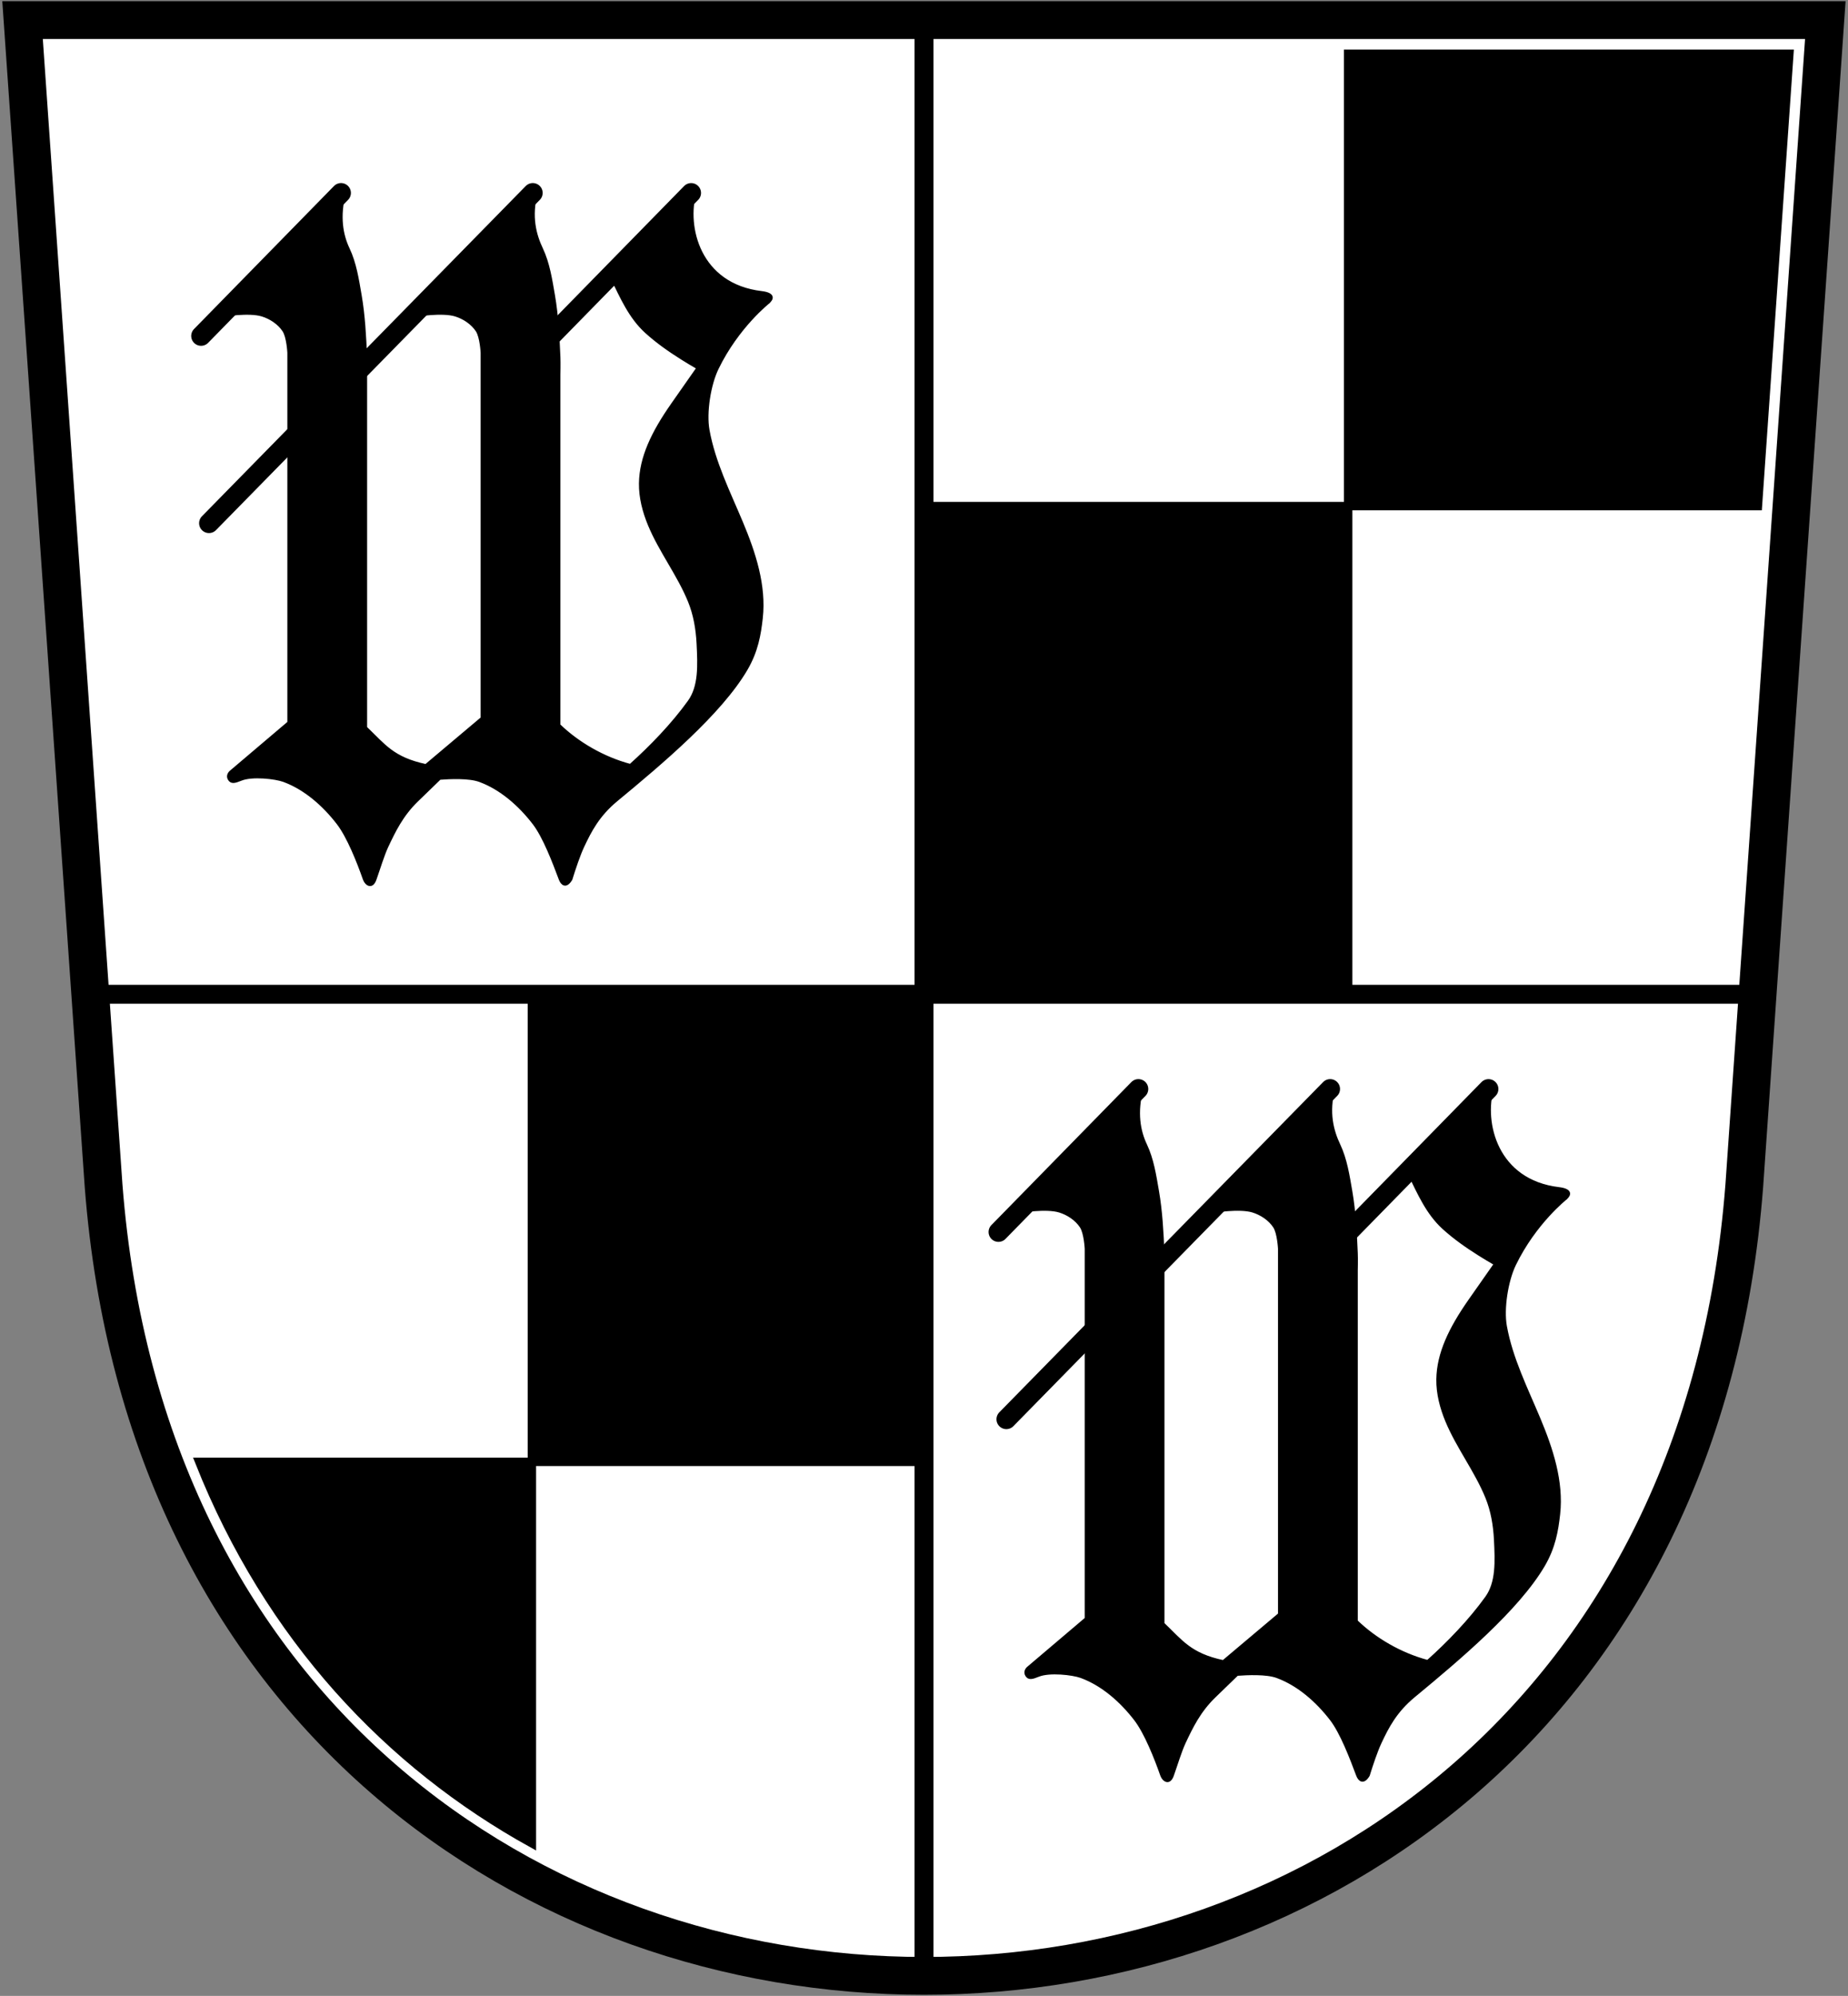
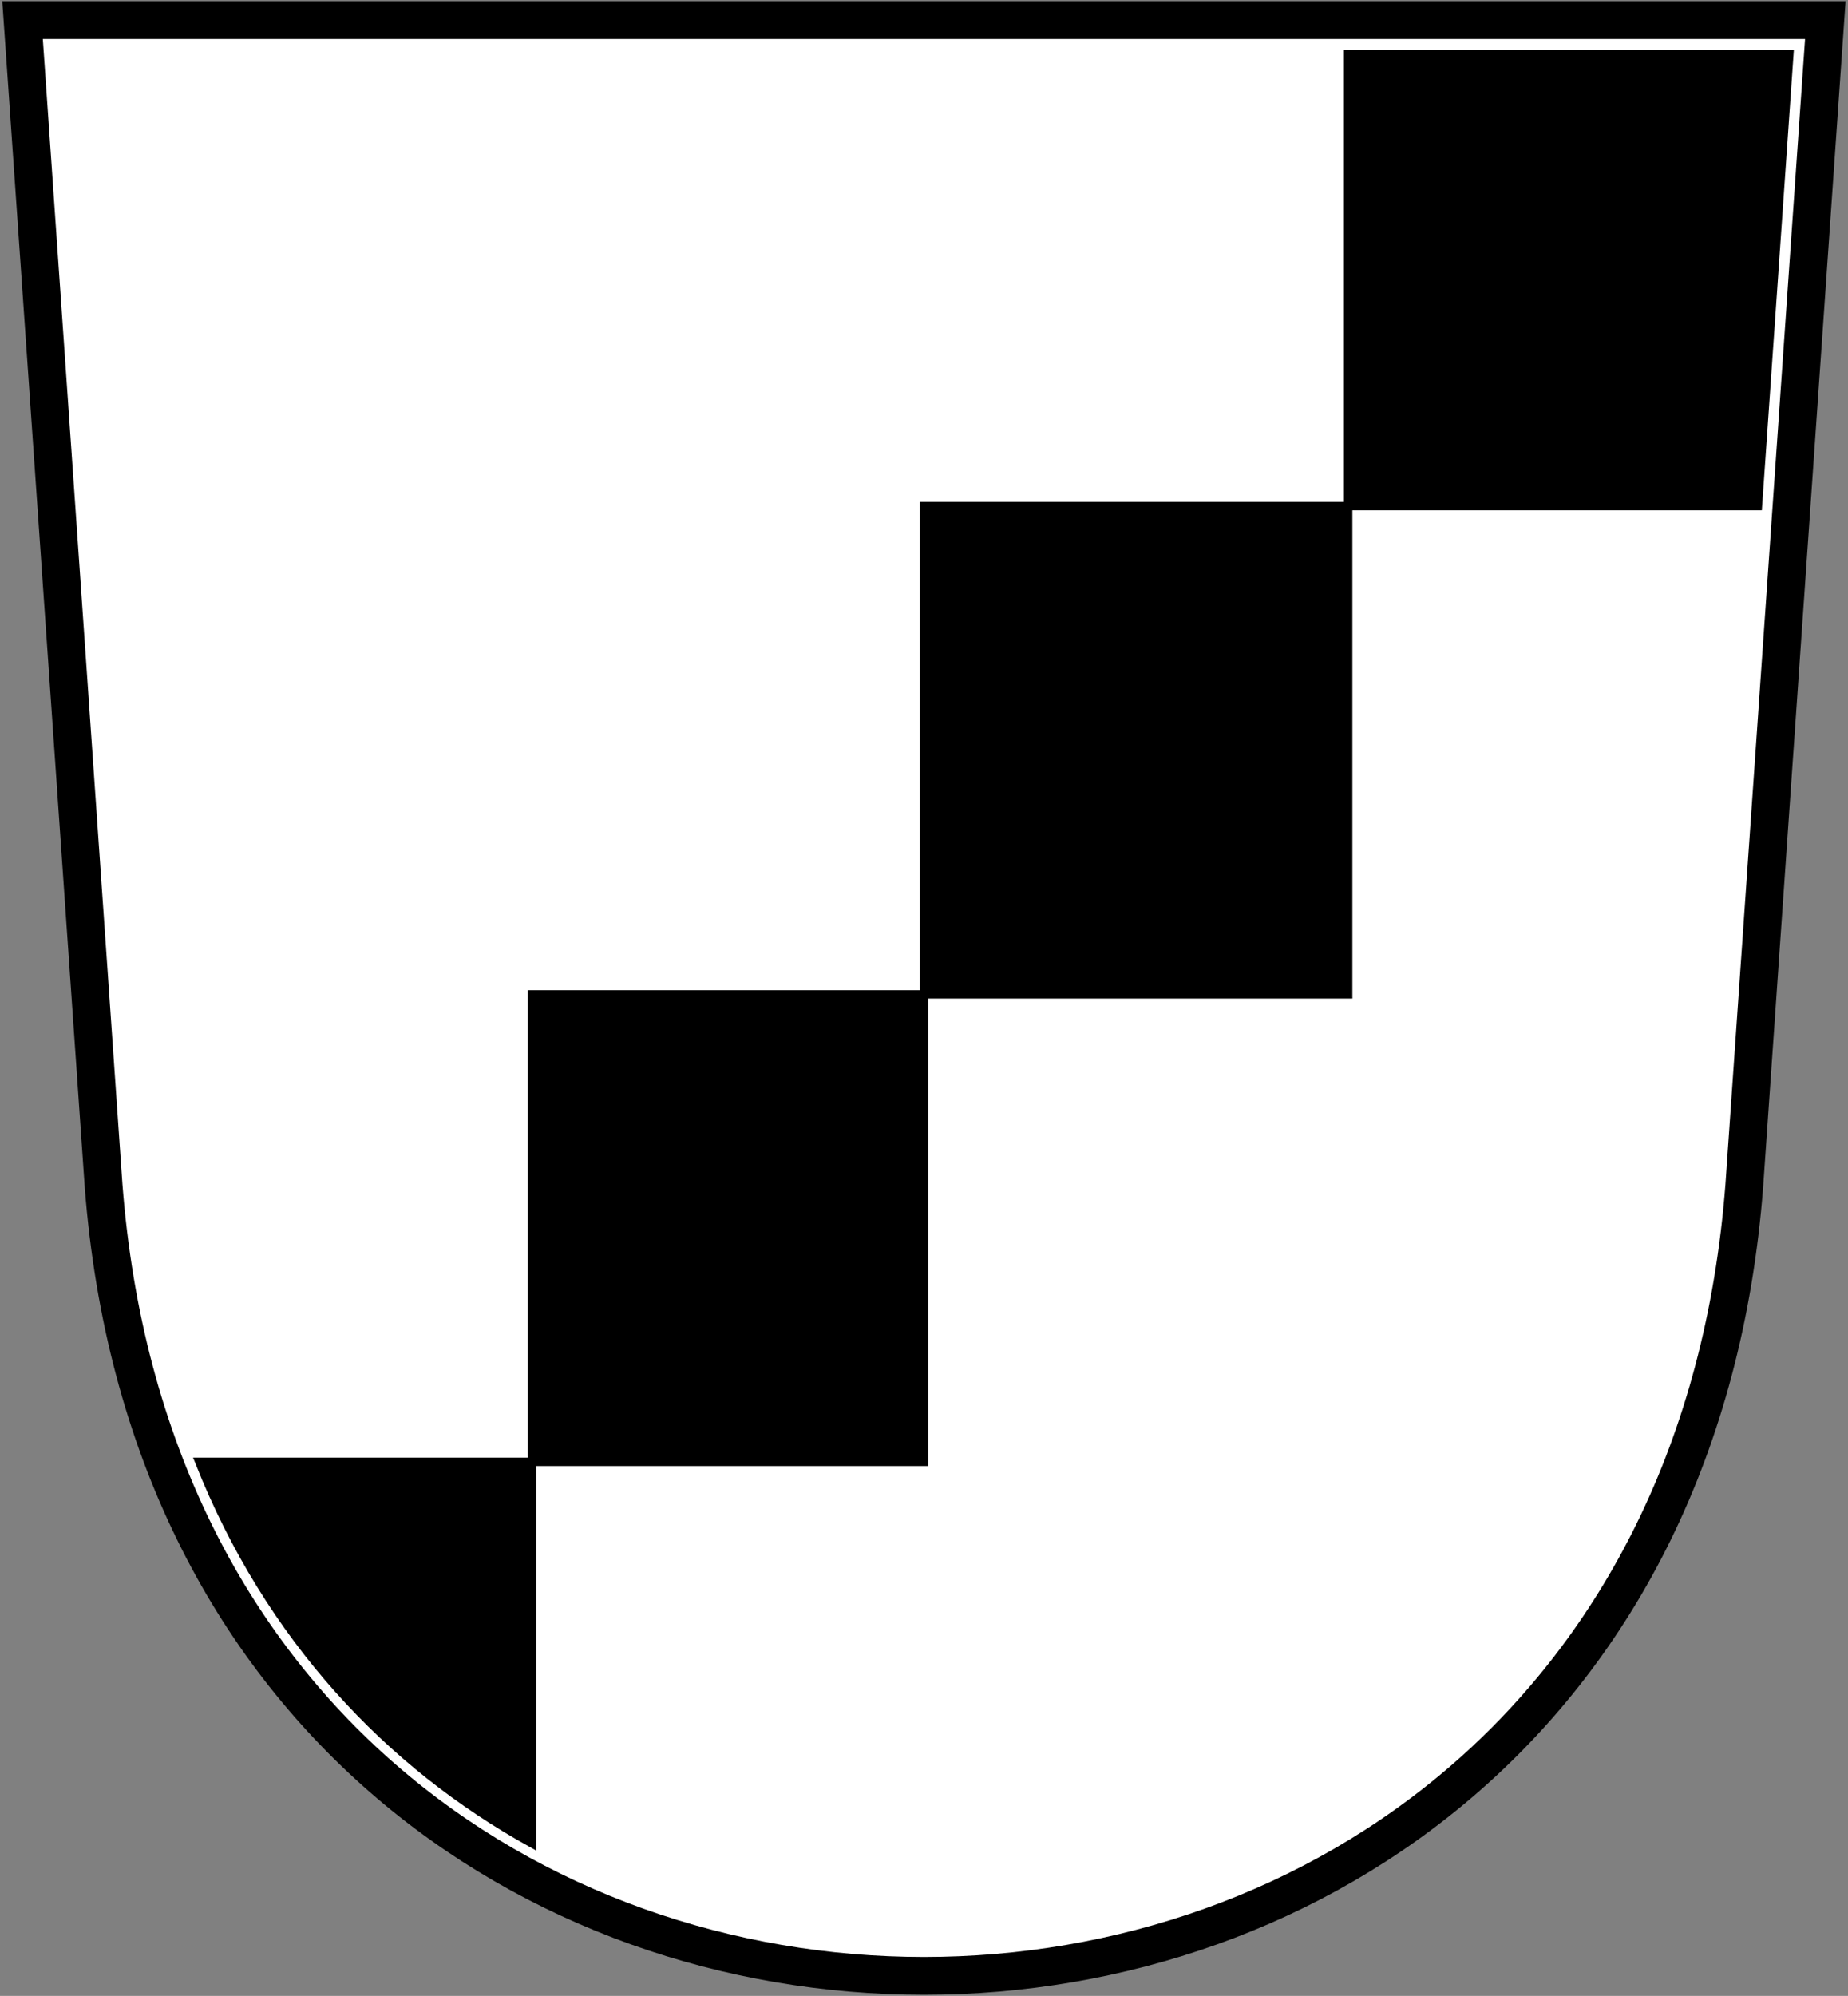
<svg xmlns="http://www.w3.org/2000/svg" xmlns:xlink="http://www.w3.org/1999/xlink" viewBox="0 0 880 950">
  <rect x="0" y="0" width="880" height="950" fill="#808080" stroke="none" />
  <g stroke="#000">
    <path d="m10.74 9.57l38.58 554.7c38.59 501.6 742.8 501.6 781.3 0l38.58-554.7z" fill="#fff" stroke-width="18" />
-     <path d="m440 7.15v937.4m-394.1-471.3h788.2" fill="none" stroke-width="9" />
    <path d="m440 695.8v-454.9h397.1l14.98-215.3h-210.1v447.7h-388.7v404.1c-68.08-37.7-125.2-97.98-158.4-181.6z" stroke-width="4" />
    <g id="a">
-       <path d="m366.1 143.9c1.77-1.47 2.82-4.1-3.42-4.85-29.82-3.54-36.24-31.28-31.53-47.52l-39.86 40.91c4.55 9.29 8.58 18.62 16.22 25.6 5.26 4.79 11.12 8.9 17.14 12.68 2.44 1.54 4.92 3.02 7.43 4.46l-11.98 17.11c-9.46 13.51-15.16 25.4-15.34 37.75-.09 6.83 1.69 13.58 4.31 19.9 2.63 6.3 6.1 12.22 9.55 18.13s6.9 11.83 9.48 18.16 3.73 13.11 4.09 19.94c.56 10.78.92 20.55-4.2 27.68-7.81 10.88-18.27 21.67-27.88 30.26-12.9-3.44-25.01-10.57-33.75-19.03v-166.8s.13-5.56 0-8.34c-.43-9.84-.93-19.73-2.6-29.43-1.3-7.51-2.47-15.25-5.73-22.14-3.06-6.45-5.57-15.27-2.42-26.81l-57.7 58.74s12.61-2.13 18.97-.16c3.98 1.24 7.86 3.82 10.15 7.29 1.96 2.97 2.34 10.43 2.34 10.43v173.9l-26.61 22.42c-15.61-3.34-19.67-9.51-28.45-17.9v-168s .13-5.56 0-8.34c-.43-9.84-.93-19.73-2.6-29.43-1.3-7.51-2.46-15.25-5.73-22.14-3.06-6.45-4.78-15.27-1.7-26.8l-58.26 58.74s12.47-2.14 18.82-.16c3.98 1.24 7.86 3.82 10.15 7.29 1.96 2.97 2.34 10.42 2.34 10.42v176l-27.66 23.47c-.95.91-1.46 2.22-.69 3.55 1.12 1.94 2.87 1.43 5.83.23 5.27-2.14 16.32-.86 20.24.58 10.24 3.76 19.05 11.6 25.72 20.24 4.88 6.32 9.67 18.38 12.56 26.64.84 2.39 3.82 4.58 5.44 0 1.84-5.18 3.76-11.62 5.67-15.67 3.43-7.29 7.07-14.84 14.2-21.76 3.62-3.5 10.84-10.5 10.84-10.5 4.72-.36 13.88-.78 18.86 1.05 10.24 3.76 19.05 11.6 25.71 20.24 4.88 6.32 9.49 18.44 12.56 26.64.76 2.04 2.8 4.35 5.44 0 1.63-5.26 3.76-11.62 5.67-15.68 3.43-7.29 7.23-14.76 16-22 21.36-17.65 49.49-41.33 61.74-62.24 5.08-8.65 6.41-16.71 7.27-24.45 1.72-15.56-3.36-31.03-9.4-45.46s-13.19-28.63-15.97-44.03c-1.51-8.34.62-21.63 4.32-29.26 9.63-19.88 24.43-31.51 24.43-31.51z" />
-       <path d="m95.75 159.9l66.65-68.07m-62.89 157.2l154.2-157.2m8.76 68.08l66.65-68.07" stroke-linecap="round" stroke-width="9.4" />
-     </g>
+       </g>
    <use x="379.7" xlink:href="#a" y="426.5" />
  </g>
</svg>